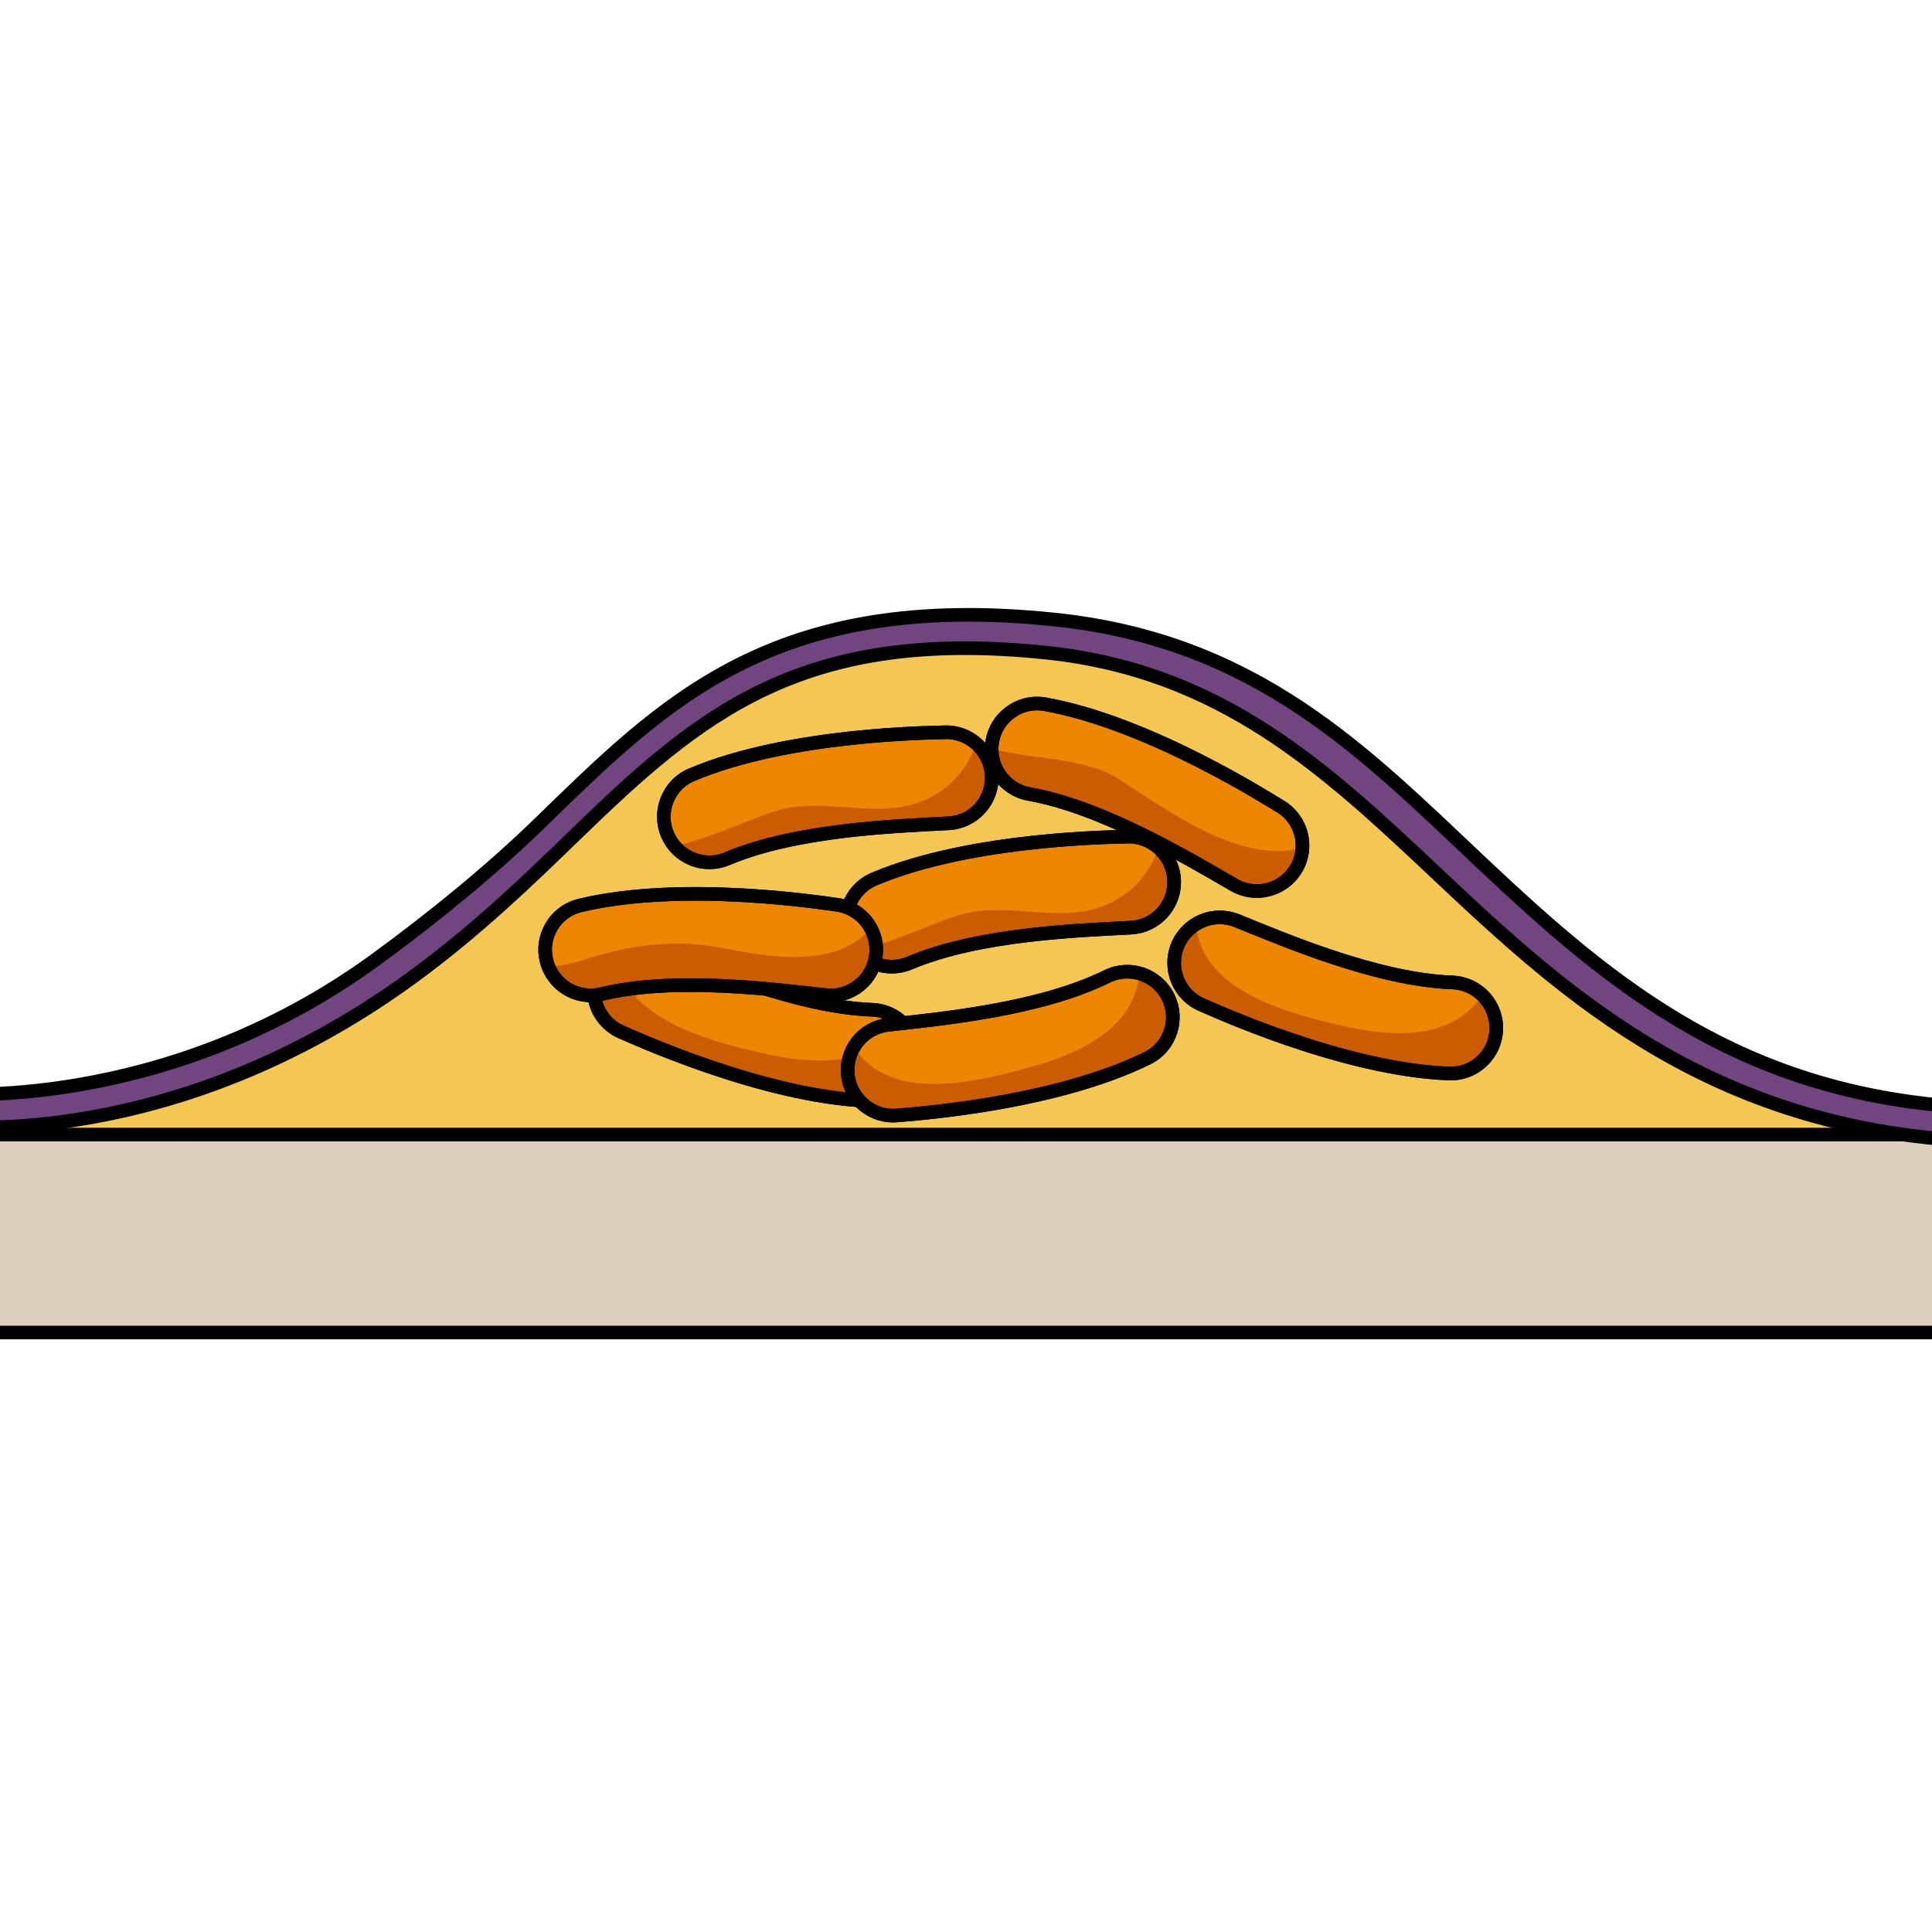
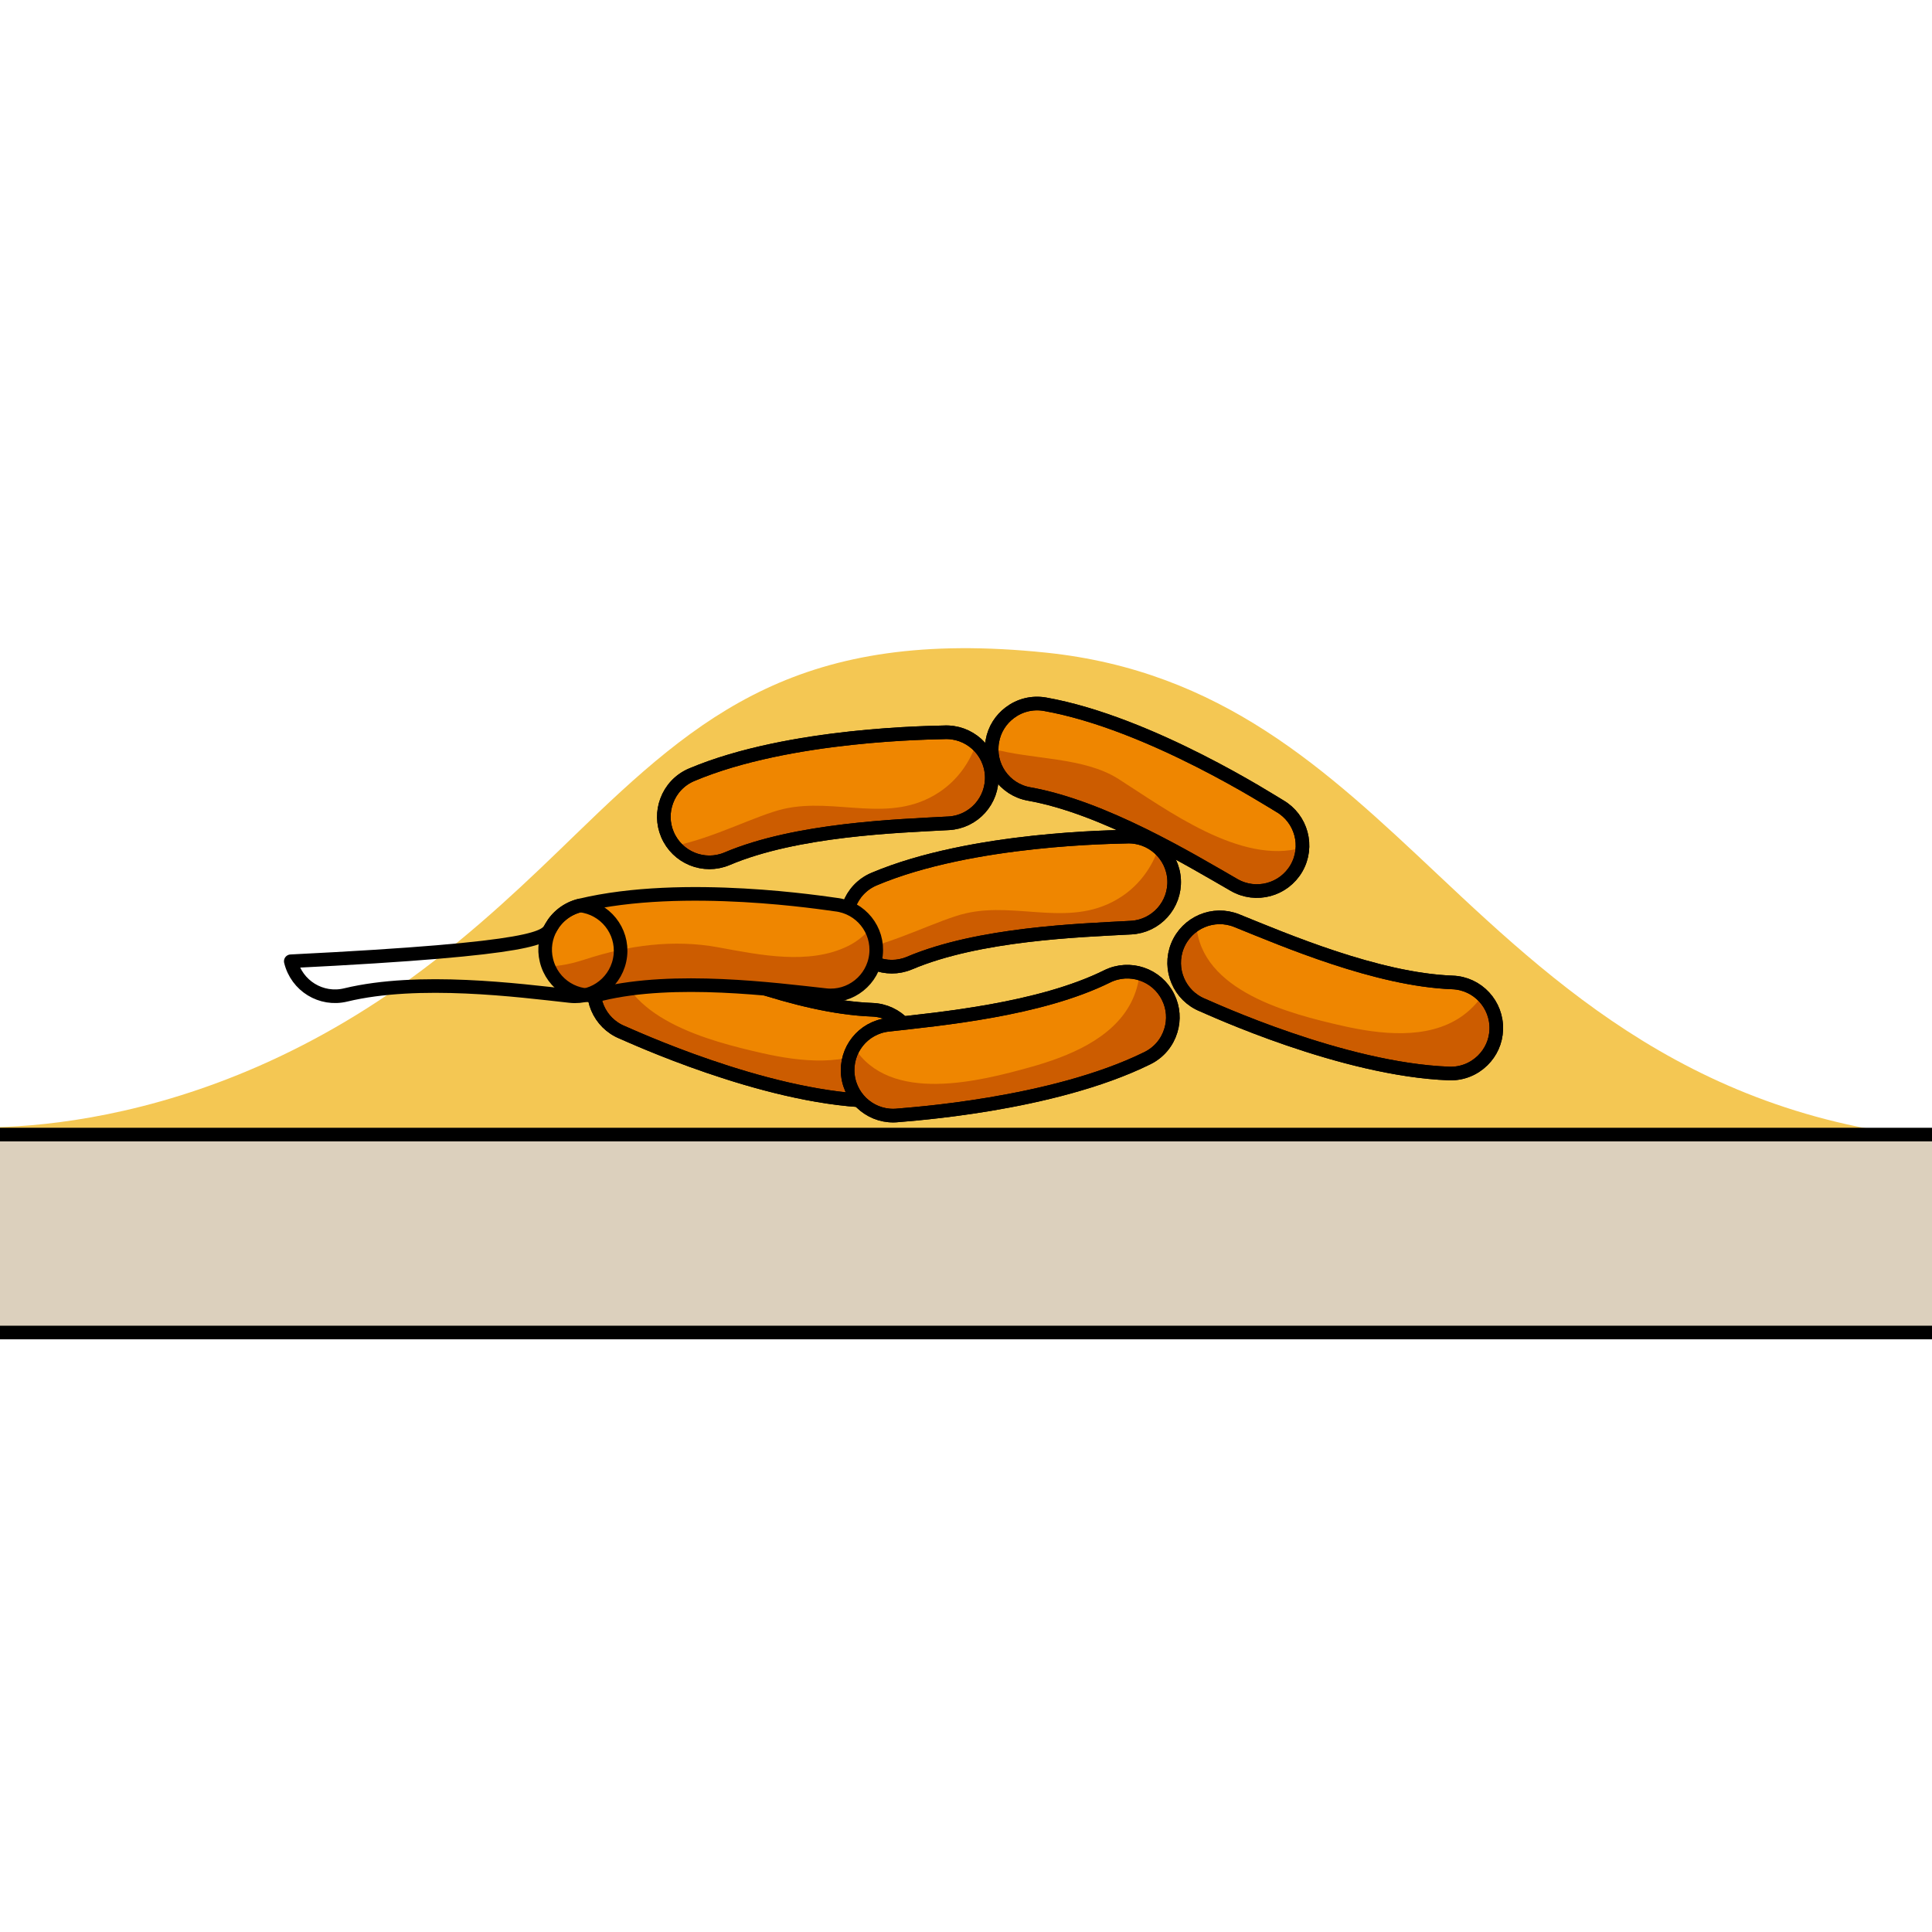
<svg xmlns="http://www.w3.org/2000/svg" xmlns:xlink="http://www.w3.org/1999/xlink" version="1.1" id="Layer_1" width="800px" height="800px" viewBox="0 0 141.975 55.346" enable-background="new 0 0 141.975 55.346" xml:space="preserve">
  <g>
    <defs>
      <rect id="SVGID_1_" y="-8.668" width="141.975" height="67.45" />
    </defs>
    <clipPath id="SVGID_2_">
      <use xlink:href="#SVGID_1_" overflow="visible" />
    </clipPath>
    <g clip-path="url(#SVGID_2_)">
      <path fill="#F4C753" d="M146.124,40.582c-20.06-0.584-31.006-10.724-40.51-19.67C97.461,13.238,89.762,5.99,76.879,4.646    C58.872,2.769,51.411,9.17,42.272,18.031c-3.397,3.294-7.247,7.027-12.003,10.497C12.712,41.334-3.568,39.482-4.288,39.4v11.072    c0.154,0.018,132.63-0.518,150.412,0V40.582z" />
      <g>
        <g>
          <path fill="#EF8600" d="M66.323,36.611c-0.634,0.631-1.519,1.006-2.479,0.969c-7.85-0.295-17.543-4.794-18.103-5.023      c-1.716-0.691-2.544-2.646-1.854-4.358c0.7-1.717,2.65-2.542,4.36-1.849c3.52,1.422,10.306,4.332,15.847,4.538      c1.849,0.066,3.288,1.623,3.218,3.474C67.282,35.244,66.908,36.035,66.323,36.611z" />
          <path fill="#CC5C00" d="M64.747,33.399c-2.483,1.72-5.982,1.301-8.747,0.674c-3.806-0.867-10.417-2.522-10.735-7.473      c-0.597,0.36-1.09,0.897-1.376,1.598c-0.691,1.713,0.137,3.667,1.854,4.358c0.559,0.229,10.253,4.729,18.103,5.023      c0.959,0.037,1.844-0.338,2.479-0.969c0.585-0.576,0.959-1.367,0.99-2.25c0.037-0.985-0.365-1.884-1.021-2.52      C65.893,32.43,65.38,32.962,64.747,33.399z" />
          <path fill="none" stroke="#000000" stroke-linecap="round" stroke-linejoin="round" stroke-miterlimit="10" d="M66.323,36.611      c-0.634,0.631-1.519,1.006-2.479,0.969c-7.85-0.295-17.543-4.794-18.103-5.023c-1.716-0.691-2.544-2.646-1.854-4.358      c0.7-1.717,2.65-2.542,4.36-1.849c3.52,1.422,10.306,4.332,15.847,4.538c1.849,0.066,3.288,1.623,3.218,3.474      C67.282,35.244,66.908,36.035,66.323,36.611z" />
          <path fill="none" stroke="#000000" stroke-linecap="round" stroke-linejoin="round" stroke-miterlimit="10" d="M66.323,36.611      c-0.634,0.631-1.519,1.006-2.479,0.969c-7.85-0.295-17.543-4.794-18.103-5.023c-1.716-0.691-2.544-2.646-1.854-4.358      c0.7-1.717,2.65-2.542,4.36-1.849c3.52,1.422,10.306,4.332,15.847,4.538c1.849,0.066,3.288,1.623,3.218,3.474      C67.282,35.244,66.908,36.035,66.323,36.611z" />
        </g>
      </g>
      <g>
        <g>
          <path fill="#EF8600" d="M108.965,34.604c-0.635,0.631-1.52,1.006-2.479,0.969c-7.85-0.295-17.544-4.794-18.104-5.023      c-1.716-0.691-2.544-2.646-1.854-4.358c0.701-1.717,2.65-2.542,4.361-1.849c3.52,1.422,10.306,4.332,15.846,4.538      c1.85,0.066,3.289,1.623,3.219,3.474C109.924,33.236,109.55,34.027,108.965,34.604z" />
          <path fill="#CC5C00" d="M107.389,31.392c-2.484,1.72-5.982,1.301-8.748,0.674c-3.805-0.867-10.416-2.522-10.734-7.473      c-0.597,0.36-1.09,0.897-1.377,1.598c-0.69,1.713,0.138,3.667,1.854,4.358c0.56,0.229,10.254,4.729,18.104,5.023      c0.959,0.037,1.844-0.338,2.479-0.969c0.585-0.576,0.959-1.367,0.99-2.25c0.037-0.985-0.365-1.884-1.021-2.52      C108.536,30.422,108.022,30.954,107.389,31.392z" />
          <path fill="none" stroke="#000000" stroke-linecap="round" stroke-linejoin="round" stroke-miterlimit="10" d="M108.965,34.604      c-0.635,0.631-1.52,1.006-2.479,0.969c-7.85-0.295-17.544-4.794-18.104-5.023c-1.716-0.691-2.544-2.646-1.854-4.358      c0.701-1.717,2.65-2.542,4.361-1.849c3.52,1.422,10.306,4.332,15.846,4.538c1.85,0.066,3.289,1.623,3.219,3.474      C109.924,33.236,109.55,34.027,108.965,34.604z" />
          <path fill="none" stroke="#000000" stroke-linecap="round" stroke-linejoin="round" stroke-miterlimit="10" d="M108.965,34.604      c-0.635,0.631-1.52,1.006-2.479,0.969c-7.85-0.295-17.544-4.794-18.104-5.023c-1.716-0.691-2.544-2.646-1.854-4.358      c0.701-1.717,2.65-2.542,4.361-1.849c3.52,1.422,10.306,4.332,15.846,4.538c1.85,0.066,3.289,1.623,3.219,3.474      C109.924,33.236,109.55,34.027,108.965,34.604z" />
        </g>
      </g>
      <g>
        <g>
          <path fill="#EF8600" d="M86.042,32.412c-0.256,0.857-0.856,1.606-1.719,2.031c-7.042,3.478-17.708,4.136-18.31,4.203      c-1.84,0.21-3.498-1.115-3.705-2.951c-0.202-1.843,1.12-3.495,2.954-3.7c3.771-0.427,11.125-1.1,16.095-3.558      c1.656-0.82,3.662-0.138,4.482,1.521C86.235,30.752,86.282,31.626,86.042,32.412z" />
          <path fill="#CC5C00" d="M83.127,30.338c-1.365,2.694-4.643,3.993-7.372,4.757c-3.759,1.05-10.361,2.742-13-1.459      c-0.35,0.603-0.528,1.312-0.447,2.06c0.207,1.836,1.864,3.161,3.705,2.951c0.601-0.067,11.268-0.726,18.31-4.203      c0.862-0.425,1.463-1.174,1.719-2.031c0.24-0.786,0.193-1.66-0.201-2.453c-0.438-0.885-1.219-1.481-2.097-1.728      C83.672,28.938,83.475,29.651,83.127,30.338z" />
          <path fill="none" stroke="#000000" stroke-linecap="round" stroke-linejoin="round" stroke-miterlimit="10" d="M86.042,32.412      c-0.256,0.857-0.856,1.606-1.719,2.031c-7.042,3.478-17.708,4.136-18.31,4.203c-1.84,0.21-3.498-1.115-3.705-2.951      c-0.202-1.843,1.12-3.495,2.954-3.7c3.771-0.427,11.125-1.1,16.095-3.558c1.656-0.82,3.662-0.138,4.482,1.521      C86.235,30.752,86.282,31.626,86.042,32.412z" />
          <path fill="none" stroke="#000000" stroke-linecap="round" stroke-linejoin="round" stroke-miterlimit="10" d="M86.042,32.412      c-0.256,0.857-0.856,1.606-1.719,2.031c-7.042,3.478-17.708,4.136-18.31,4.203c-1.84,0.21-3.498-1.115-3.705-2.951      c-0.202-1.843,1.12-3.495,2.954-3.7c3.771-0.427,11.125-1.1,16.095-3.558c1.656-0.82,3.662-0.138,4.482,1.521      C86.235,30.752,86.282,31.626,86.042,32.412z" />
        </g>
      </g>
      <g>
        <g>
          <path fill="#EF8600" d="M62.398,23.213c0.305-0.839,0.949-1.552,1.834-1.926c7.235-3.058,17.922-3.087,18.526-3.119      c1.85-0.1,3.426,1.32,3.523,3.165c0.094,1.852-1.324,3.423-3.166,3.52c-3.789,0.205-11.17,0.444-16.277,2.604      c-1.702,0.722-3.663-0.078-4.386-1.785C62.106,24.859,62.112,23.983,62.398,23.213z" />
          <path fill="#CC5C00" d="M85.139,18.993c-0.479,1.422-1.401,2.701-2.702,3.566c-3.642,2.425-7.591,0.348-11.466,1.243      c-1.948,0.451-5.146,2.144-7.988,2.71c0.921,1.101,2.468,1.532,3.855,0.944c5.107-2.16,12.488-2.399,16.277-2.604      c1.842-0.097,3.26-1.668,3.166-3.52C86.233,20.394,85.797,19.567,85.139,18.993z" />
          <path fill="none" stroke="#000000" stroke-linecap="round" stroke-linejoin="round" stroke-miterlimit="10" d="M62.398,23.213      c0.305-0.839,0.949-1.552,1.834-1.926c7.235-3.058,17.922-3.087,18.526-3.119c1.85-0.1,3.426,1.32,3.523,3.165      c0.094,1.852-1.324,3.423-3.166,3.52c-3.789,0.205-11.17,0.444-16.277,2.604c-1.702,0.722-3.663-0.078-4.386-1.785      C62.106,24.859,62.112,23.983,62.398,23.213z" />
          <path fill="none" stroke="#000000" stroke-linecap="round" stroke-linejoin="round" stroke-miterlimit="10" d="M62.398,23.213      c0.305-0.839,0.949-1.552,1.834-1.926c7.235-3.058,17.922-3.087,18.526-3.119c1.85-0.1,3.426,1.32,3.523,3.165      c0.094,1.852-1.324,3.423-3.166,3.52c-3.789,0.205-11.17,0.444-16.277,2.604c-1.702,0.722-3.663-0.078-4.386-1.785      C62.106,24.859,62.112,23.983,62.398,23.213z" />
        </g>
      </g>
      <g>
        <g>
          <path fill="#EF8600" d="M48.993,15.546c0.305-0.839,0.949-1.552,1.834-1.926c7.235-3.058,17.922-3.087,18.526-3.119      c1.849-0.1,3.427,1.32,3.524,3.165c0.094,1.852-1.325,3.423-3.167,3.52c-3.789,0.205-11.17,0.444-16.277,2.604      c-1.702,0.722-3.663-0.078-4.386-1.785C48.701,17.192,48.707,16.316,48.993,15.546z" />
          <path fill="#CC5C00" d="M71.734,11.326c-0.479,1.422-1.401,2.701-2.702,3.566c-3.642,2.425-7.591,0.348-11.466,1.243      c-1.948,0.451-5.146,2.144-7.988,2.71c0.921,1.101,2.468,1.532,3.855,0.944c5.107-2.16,12.488-2.399,16.277-2.604      c1.842-0.097,3.261-1.668,3.167-3.52C72.828,12.727,72.392,11.9,71.734,11.326z" />
          <path fill="none" stroke="#000000" stroke-linecap="round" stroke-linejoin="round" stroke-miterlimit="10" d="M48.993,15.546      c0.305-0.839,0.949-1.552,1.834-1.926c7.235-3.058,17.922-3.087,18.526-3.119c1.849-0.1,3.427,1.32,3.524,3.165      c0.094,1.852-1.325,3.423-3.167,3.52c-3.789,0.205-11.17,0.444-16.277,2.604c-1.702,0.722-3.663-0.078-4.386-1.785      C48.701,17.192,48.707,16.316,48.993,15.546z" />
          <path fill="none" stroke="#000000" stroke-linecap="round" stroke-linejoin="round" stroke-miterlimit="10" d="M48.993,15.546      c0.305-0.839,0.949-1.552,1.834-1.926c7.235-3.058,17.922-3.087,18.526-3.119c1.849-0.1,3.427,1.32,3.524,3.165      c0.094,1.852-1.325,3.423-3.167,3.52c-3.789,0.205-11.17,0.444-16.277,2.604c-1.702,0.722-3.663-0.078-4.386-1.785      C48.701,17.192,48.707,16.316,48.993,15.546z" />
        </g>
      </g>
      <g>
        <g>
          <path fill="#EF8600" d="M74.217,9.053c0.713-0.537,1.642-0.784,2.588-0.614c7.732,1.38,16.709,7.179,17.234,7.478      c1.604,0.925,2.152,2.977,1.23,4.574c-0.932,1.604-2.978,2.148-4.576,1.229c-3.287-1.894-9.607-5.715-15.066-6.688      c-1.82-0.321-3.029-2.061-2.703-3.885C73.076,10.276,73.557,9.544,74.217,9.053z" />
          <path fill="#CC5C00" d="M82.192,13.928c-2.584-1.642-6.334-1.393-9.311-2.236c-0.022,1.614,1.109,3.049,2.746,3.34      c5.459,0.973,11.779,4.794,15.066,6.688c1.599,0.92,3.645,0.375,4.576-1.229c0.275-0.48,0.406-1,0.429-1.517      C91.205,20.287,85.717,16.167,82.192,13.928z" />
          <path fill="none" stroke="#000000" stroke-linecap="round" stroke-linejoin="round" stroke-miterlimit="10" d="M74.217,9.053      c0.713-0.537,1.642-0.784,2.588-0.614c7.732,1.38,16.709,7.179,17.234,7.478c1.604,0.925,2.152,2.977,1.23,4.574      c-0.932,1.604-2.978,2.148-4.576,1.229c-3.287-1.894-9.607-5.715-15.066-6.688c-1.82-0.321-3.029-2.061-2.703-3.885      C73.076,10.276,73.557,9.544,74.217,9.053z" />
          <path fill="none" stroke="#000000" stroke-linecap="round" stroke-linejoin="round" stroke-miterlimit="10" d="M74.217,9.053      c0.713-0.537,1.642-0.784,2.588-0.614c7.732,1.38,16.709,7.179,17.234,7.478c1.604,0.925,2.152,2.977,1.23,4.574      c-0.932,1.604-2.978,2.148-4.576,1.229c-3.287-1.894-9.607-5.715-15.066-6.688c-1.82-0.321-3.029-2.061-2.703-3.885      C73.076,10.276,73.557,9.544,74.217,9.053z" />
        </g>
      </g>
      <g>
        <g>
          <path fill="#EF8600" d="M40.499,24.826c0.438-0.775,1.189-1.376,2.125-1.601c7.636-1.842,18.185-0.134,18.787-0.065      c1.84,0.202,3.167,1.859,2.961,3.695c-0.208,1.843-1.864,3.165-3.697,2.959c-3.771-0.415-11.095-1.378-16.483-0.079      c-1.798,0.438-3.603-0.67-4.037-2.475C39.944,26.404,40.092,25.542,40.499,24.826z" />
          <path fill="#CC5C00" d="M62.328,26.202c-2.884,1.424-6.526,0.651-9.542,0.099c-3.299-0.604-6.599-0.149-9.77,0.881      c-0.944,0.304-1.833,0.513-2.713,0.506c0.598,1.544,2.24,2.447,3.888,2.048c5.389-1.299,12.713-0.336,16.483,0.079      c1.833,0.206,3.489-1.116,3.697-2.959c0.078-0.7-0.068-1.369-0.377-1.945C63.527,25.414,62.995,25.872,62.328,26.202z" />
-           <path fill="none" stroke="#000000" stroke-linecap="round" stroke-linejoin="round" stroke-miterlimit="10" d="M40.499,24.826      c0.438-0.775,1.189-1.376,2.125-1.601c7.636-1.842,18.185-0.134,18.787-0.065c1.84,0.202,3.167,1.859,2.961,3.695      c-0.208,1.843-1.864,3.165-3.697,2.959c-3.771-0.415-11.095-1.378-16.483-0.079c-1.798,0.438-3.603-0.67-4.037-2.475      C39.944,26.404,40.092,25.542,40.499,24.826z" />
+           <path fill="none" stroke="#000000" stroke-linecap="round" stroke-linejoin="round" stroke-miterlimit="10" d="M40.499,24.826      c0.438-0.775,1.189-1.376,2.125-1.601c1.84,0.202,3.167,1.859,2.961,3.695      c-0.208,1.843-1.864,3.165-3.697,2.959c-3.771-0.415-11.095-1.378-16.483-0.079c-1.798,0.438-3.603-0.67-4.037-2.475      C39.944,26.404,40.092,25.542,40.499,24.826z" />
          <path fill="none" stroke="#000000" stroke-linecap="round" stroke-linejoin="round" stroke-miterlimit="10" d="M40.499,24.826      c0.438-0.775,1.189-1.376,2.125-1.601c7.636-1.842,18.185-0.134,18.787-0.065c1.84,0.202,3.167,1.859,2.961,3.695      c-0.208,1.843-1.864,3.165-3.697,2.959c-3.771-0.415-11.095-1.378-16.483-0.079c-1.798,0.438-3.603-0.67-4.037-2.475      C39.944,26.404,40.092,25.542,40.499,24.826z" />
        </g>
      </g>
      <rect x="-4.288" y="40.062" fill="#DCD0BD" stroke="#000000" stroke-linecap="round" stroke-linejoin="round" stroke-miterlimit="10" width="150.412" height="14.546" />
-       <path fill="#714580" stroke="#000000" stroke-linecap="round" stroke-linejoin="round" stroke-miterlimit="10" d="M146.124,40.582    c-20.06-0.584-31.006-10.724-40.51-19.67C97.461,13.238,89.762,5.99,76.879,4.646C58.872,2.769,51.411,9.17,42.272,18.031    c-3.397,3.294-7.247,7.027-12.003,10.497C12.712,41.334-3.568,39.482-4.288,39.4v-2.369c0.154,0.018,16.301,1.544,31.875-9.815    c4.417-3.222,8.573-6.646,11.988-9.957c9.13-8.854,17.127-17.214,37.928-15.045c14.896,1.555,22.839,9.846,31.357,17.865    c9.573,9.012,19.482,17.523,37.264,18.041V40.582z" />
    </g>
  </g>
</svg>